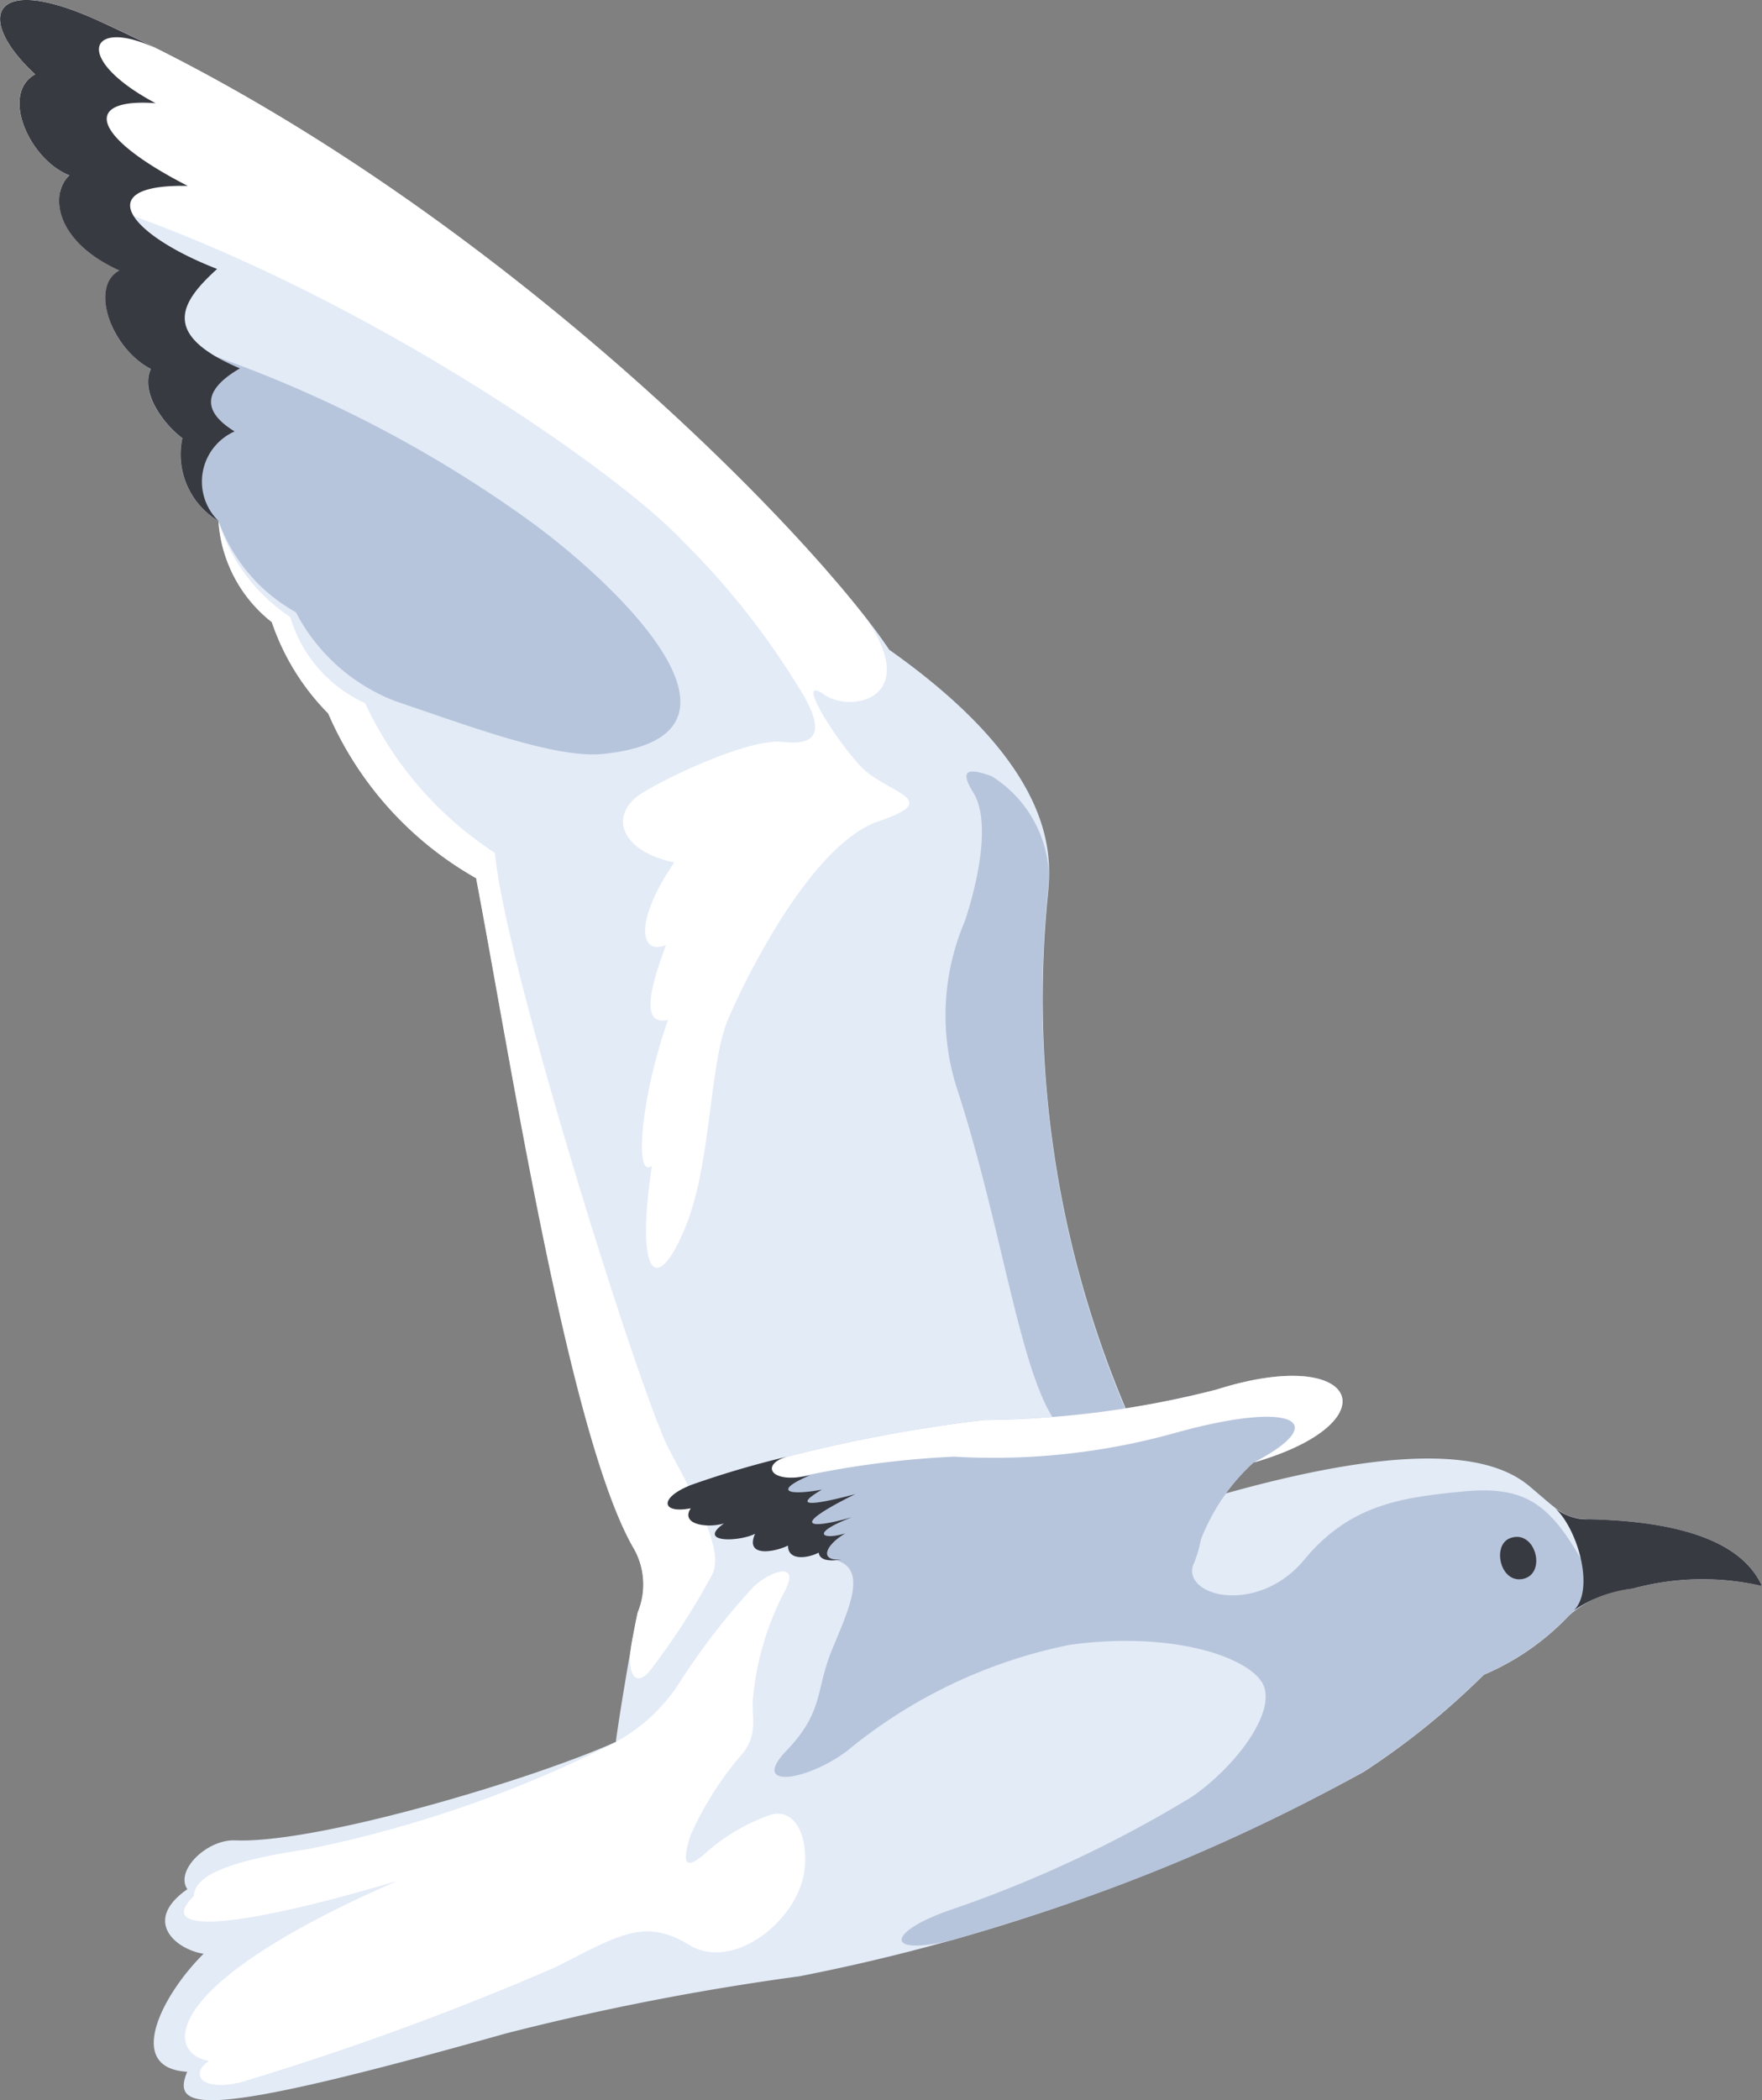
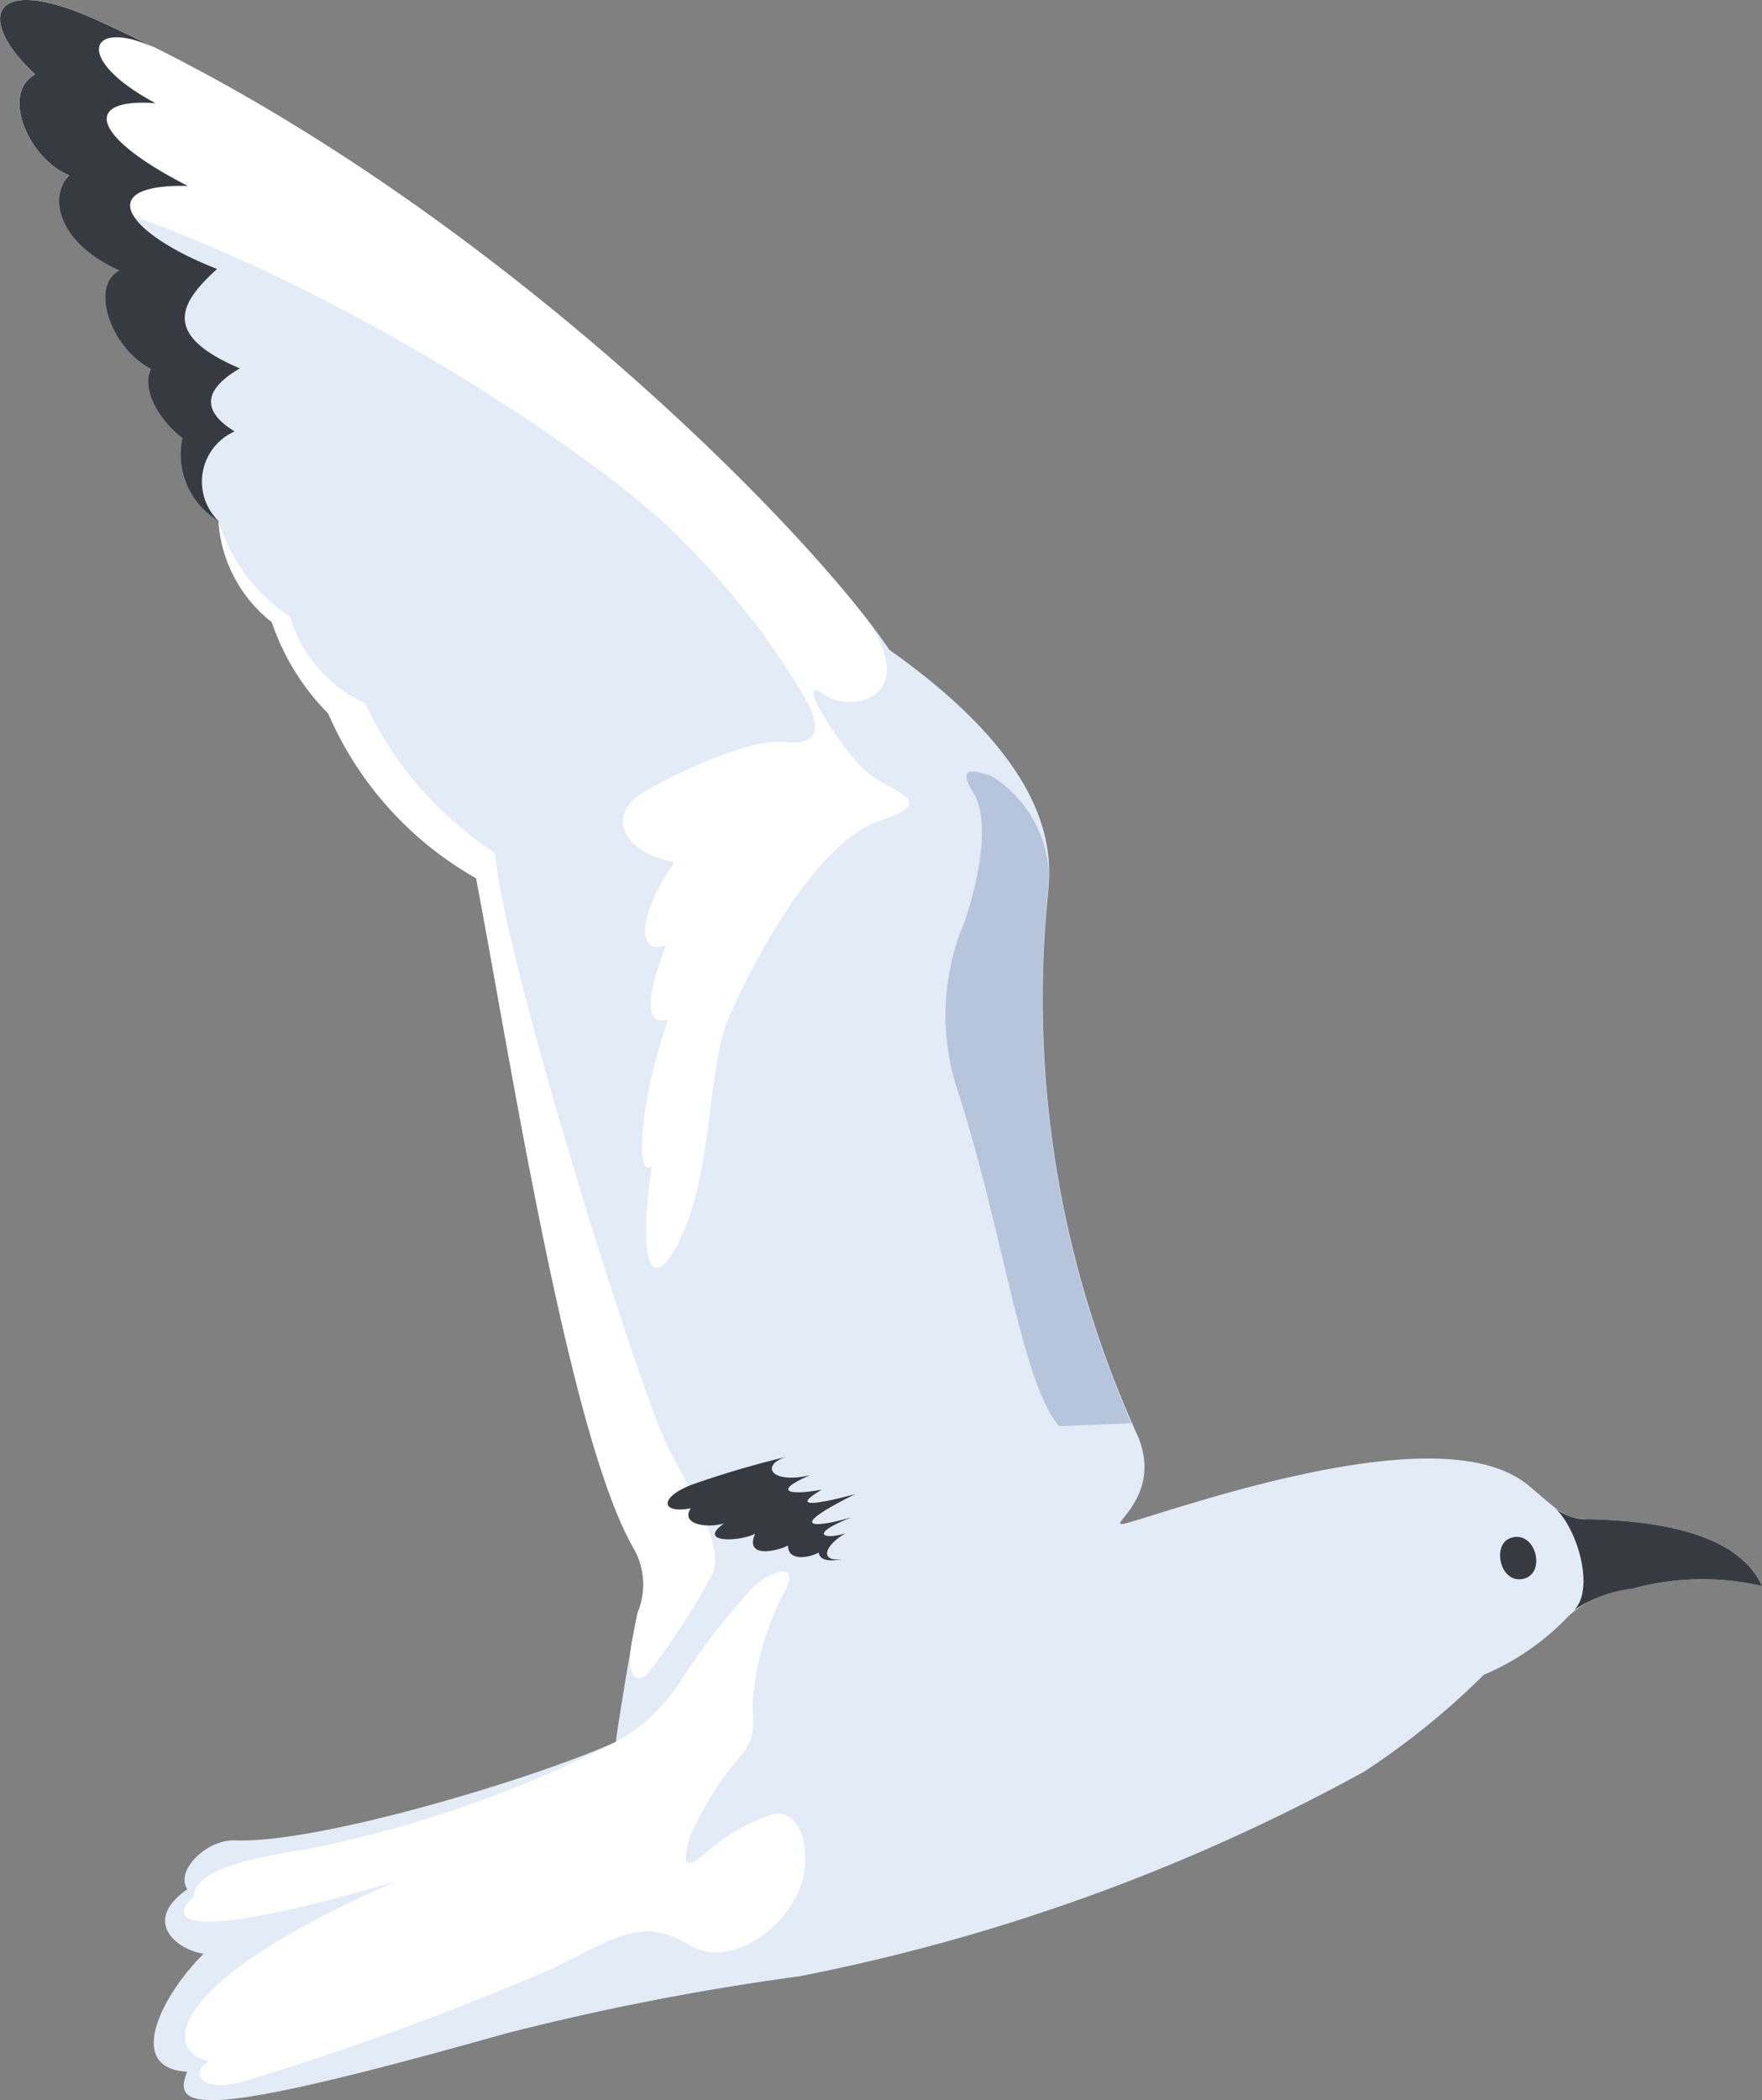
<svg xmlns="http://www.w3.org/2000/svg" width="47.519" height="56.631" viewBox="0 0 47.519 56.631">
  <rect x="0" y="0" width="47.519" height="56.631" fill="#808080" stroke="none" />
  <g id="グループ_16596" data-name="グループ 16596" transform="translate(0 0)">
    <path id="パス_53898" data-name="パス 53898" d="M4202.795,3084.629c-2.865-1.291-3.272-.028-1.65,1.47-.945.519-.163,2.293.923,2.723-.521.476-.425,1.764,1.347,2.566-.8.417-.247,2.08.85,2.654-.3.667.391,1.528.848,1.865a2.1,2.1,0,0,0,.979,2.237,3.773,3.773,0,0,0,1.438,2.723,6.464,6.464,0,0,0,1.522,2.464,9.379,9.379,0,0,0,3.988,4.44c.911,4.753,2.511,15.125,4.269,18.1a1.972,1.972,0,0,1,.089,1.7c-.171.78-.525,2.919-.594,3.492-2.311,1.033-8.069,2.745-10.264,2.654-.763-.033-1.634.814-1.292,1.317-1.219.849-.325,1.621.438,1.741-1.109,1.094-2.147,3.086-.442,3.181-.448,1.074.463,1.26,8.588-1.031a69.505,69.505,0,0,1,7.917-1.542,52.592,52.592,0,0,0,15.225-5.513,20.49,20.49,0,0,0,3.238-2.617,6.831,6.831,0,0,0,2.3-1.6,2.921,2.921,0,0,1,1.72-.725,7.171,7.171,0,0,1,3.483-.07c-.459-1.016-1.8-1.732-4.659-1.8-.672-.015-.795-.2-1.606-.884-1.028-.874-3.3-1.246-8.717.337-4.606,1.346-.744.646-1.9-1.8a28.372,28.372,0,0,1-2.372-14.548c.09-1.009.232-3.362-4.284-6.549C4222.013,3098.376,4213.074,3089.249,4202.795,3084.629Z" transform="translate(-4200.195 -3084.094)" fill="#e3ebf7" />
-     <path id="パス_53899" data-name="パス 53899" d="M4215.962,3102.869a33.671,33.671,0,0,0-11.1-5.159,2.457,2.457,0,0,0,1.063,1.191c-.306.667.391,1.528.848,1.866a2.094,2.094,0,0,0,.978,2.237,4.591,4.591,0,0,0,2.087,2.458,5.065,5.065,0,0,0,2.712,2.408c1.873.629,4.269,1.542,5.557,1.414C4222.818,3108.815,4218.487,3104.658,4215.962,3102.869Z" transform="translate(-4201.859 -3088.954)" fill="#b7c5dc" />
-     <path id="パス_53900" data-name="パス 53900" d="M4254.416,3148.419c-.867-1.5-1.538-1.967-3.191-1.805s-3.035.354-4.265,1.839-3.26,1.016-3,.146l-8.038-1.7-1.62,1.558c.921.233.359,1.354-.084,2.442s-.212,1.649-1.219,2.7.552.832,1.644,0a13.668,13.668,0,0,1,6-2.852c2.582-.355,4.606.244,5.141.957s-.6,2.267-1.839,3.132a33.066,33.066,0,0,1-6.459,3.036c-1.768.592-1.921,1.3,0,.833.391-.112.775-.227,1.157-.346.171-.058.364-.119.573-.182a48.877,48.877,0,0,0,9.345-4.008,20.6,20.6,0,0,0,3.239-2.615,6.891,6.891,0,0,0,2.3-1.6,2.923,2.923,0,0,1,1.72-.726,7.2,7.2,0,0,1,3.485-.071C4258.051,3148.158,4255.1,3147.71,4254.416,3148.419Z" transform="translate(-4211.787 -3106.397)" fill="#b7c5dc" />
-     <path id="パス_53901" data-name="パス 53901" d="M4233.371,3146.6c.467-.151,1.056.754,1.64.6a21.492,21.492,0,0,1,5.961.426c.992.432,1.464-.7,1.6-1.428a5.484,5.484,0,0,1,1.427-2.082c3.755-1.085,2.843-3.186-1-1.967a25.927,25.927,0,0,1-6.264.818,40.532,40.532,0,0,0-7.906,1.751c-.88.341-.824.789-.019.632-.287.43.422.547.9.407-.756.53.405.5.836.279-.284.653.538.49.888.319,0,.429.56.334.826.188C4232.321,3146.933,4233.124,3146.676,4233.371,3146.6Z" transform="translate(-4210.186 -3104.683)" fill="#b7c5dc" />
    <path id="パス_53902" data-name="パス 53902" d="M4213.313,3110.854a3.713,3.713,0,0,1-2.022-2.326,4.8,4.8,0,0,1-1.936-2.584,3.765,3.765,0,0,0,1.438,2.723,6.432,6.432,0,0,0,1.522,2.464,9.369,9.369,0,0,0,3.988,4.441c.909,4.753,2.508,15.124,4.267,18.1a1.969,1.969,0,0,1,.09,1.7c-.039.175-.087.424-.139.7h0c-.211,1.073.129,1.31.484.851a18.716,18.716,0,0,0,1.678-2.6c.289-.663-.407-1.9-1.172-3.343s-4.428-13.081-4.7-16.091A9.668,9.668,0,0,1,4213.313,3110.854Z" transform="translate(-4203.464 -3091.892)" fill="#fff" />
    <path id="パス_53903" data-name="パス 53903" d="M4219.546,3154.585a4.764,4.764,0,0,0,1.655-1.5,18.754,18.754,0,0,1,2.064-2.688c.413-.4,1.34-.761.8.2a7.691,7.691,0,0,0-.82,2.867c-.018.5.117.9-.242,1.388a8.882,8.882,0,0,0-1.443,2.259c-.249.816-.095.89.357.515a5.194,5.194,0,0,1,1.831-1.088c.6-.15.975.485.9,1.427-.116,1.373-1.9,2.833-3.12,2.089s-1.913-.25-3.612.605a77.554,77.554,0,0,1-8.485,3.1c-1.061.253-1.38-.219-.85-.579-1.13-.173-1.5-1.986,5.074-4.851-4.707,1.4-6.477,1.369-5.485.41.015-.581,1.022-.965,3.106-1.273A32.577,32.577,0,0,0,4219.546,3154.585Z" transform="translate(-4202.943 -3107.612)" fill="#fff" />
    <path id="パス_53904" data-name="パス 53904" d="M4265.908,3150.072a3.462,3.462,0,0,1,1.583-.583,7.155,7.155,0,0,1,3.484-.07c-.459-1.016-1.806-1.734-4.661-1.8a1.354,1.354,0,0,1-.94-.318C4265.98,3147.826,4266.484,3149.483,4265.908,3150.072Z" transform="translate(-4223.457 -3106.655)" fill="#383a41" />
    <path id="パス_53905" data-name="パス 53905" d="M4263.37,3148.568c-.5.188-.264,1.249.366,1.094S4264.049,3148.313,4263.37,3148.568Z" transform="translate(-4222.645 -3107.093)" fill="#383a41" />
    <path id="パス_53906" data-name="パス 53906" d="M4223.9,3106.235c1.782-.6.2-.743-.492-1.477s-1.806-2.511-.985-1.934c.711.5,2.609.126,1.152-2.024-.243-.313-.522-.658-.837-1.026l-.013-.012c-.08-.086-.163-.185-.249-.29-3.585-4.106-11.173-11.019-19.683-14.844-2.865-1.291-3.272-.028-1.65,1.47-.945.519-.163,2.294.923,2.723a.846.846,0,0,0-.25.447c7.332,2.15,14.945,7.443,16.777,9.4a20.889,20.889,0,0,1,3.127,3.937c.713,1.12.6,1.612-.407,1.494s-3.621,1.195-3.973,1.5c-.742.646-.234,1.493,1.039,1.748-1.1,1.613-.92,2.515-.222,2.229-.692,1.816-.418,2.124.055,2.018-.729,2.051-.925,4.325-.436,3.934-.442,2.921.1,3.533.864,1.749s.658-4.466,1.2-5.722S4222.12,3106.831,4223.9,3106.235Z" transform="translate(-4200.195 -3084.094)" fill="#fff" />
    <path id="パス_53907" data-name="パス 53907" d="M4244.858,3134.017a28.531,28.531,0,0,1-2.257-14.3c.01-.1.02-.212.024-.334h0a1.928,1.928,0,0,0,.006-.2v-.045a3.294,3.294,0,0,0-1.545-2.573c-.605-.213-.891-.2-.488.451s.241,2.017-.228,3.452a6.456,6.456,0,0,0-.19,4.6c1.237,3.831,1.7,7.8,2.725,9.026Z" transform="translate(-4214.346 -3095.639)" fill="#b7c5dc" />
-     <path id="パス_53908" data-name="パス 53908" d="M4244,3144.118c3.754-1.085,2.841-3.186-1-1.968a25.886,25.886,0,0,1-6.263.82,40.417,40.417,0,0,0-7.907,1.75c-.84.326-.825.743-.125.648h0a25.112,25.112,0,0,1,7.211-1.408,18.212,18.212,0,0,0,5.948-.636C4245.11,3142.417,4246.1,3143.026,4244,3144.118Z" transform="translate(-4210.187 -3104.683)" fill="#fff" />
    <g id="グループ_16595" data-name="グループ 16595" transform="translate(0 0)">
      <path id="パス_53909" data-name="パス 53909" d="M4204.4,3085.395q-.8-.4-1.607-.766c-2.866-1.291-3.273-.028-1.651,1.47-.944.519-.165,2.293.922,2.723-.521.476-.426,1.764,1.347,2.566-.8.417-.247,2.08.851,2.654-.3.667.392,1.528.849,1.865a2.093,2.093,0,0,0,.977,2.237,1.481,1.481,0,0,1,.432-2.417c-.761-.467-.982-1.046.143-1.7-2.179-.924-1.582-1.8-.615-2.681-2.406-.936-3.426-2.293-.791-2.239-2.668-1.365-2.814-2.375-.867-2.23C4202.131,3085.677,4202.584,3084.545,4204.4,3085.395Z" transform="translate(-4200.193 -3084.094)" fill="#383a41" />
    </g>
    <path id="パス_53910" data-name="パス 53910" d="M4231.407,3145.173a25.1,25.1,0,0,0-2.573.758c-.88.342-.825.789-.018.632-.285.43.424.547.9.407-.755.531.407.5.836.279-.285.653.535.491.888.319-.005.43.56.334.827.189.033.233.332.234.621.181h0c-.627.067-.445-.386.1-.7-.6.186-1,.019.174-.434-1.24.354-1.643.232.091-.623-1.357.36-1.616.3-.9-.121-.98.177-1.284.021-.319-.388C4230.94,3145.925,4230.694,3145.376,4231.407,3145.173Z" transform="translate(-4210.187 -3105.894)" fill="#383a41" />
  </g>
</svg>